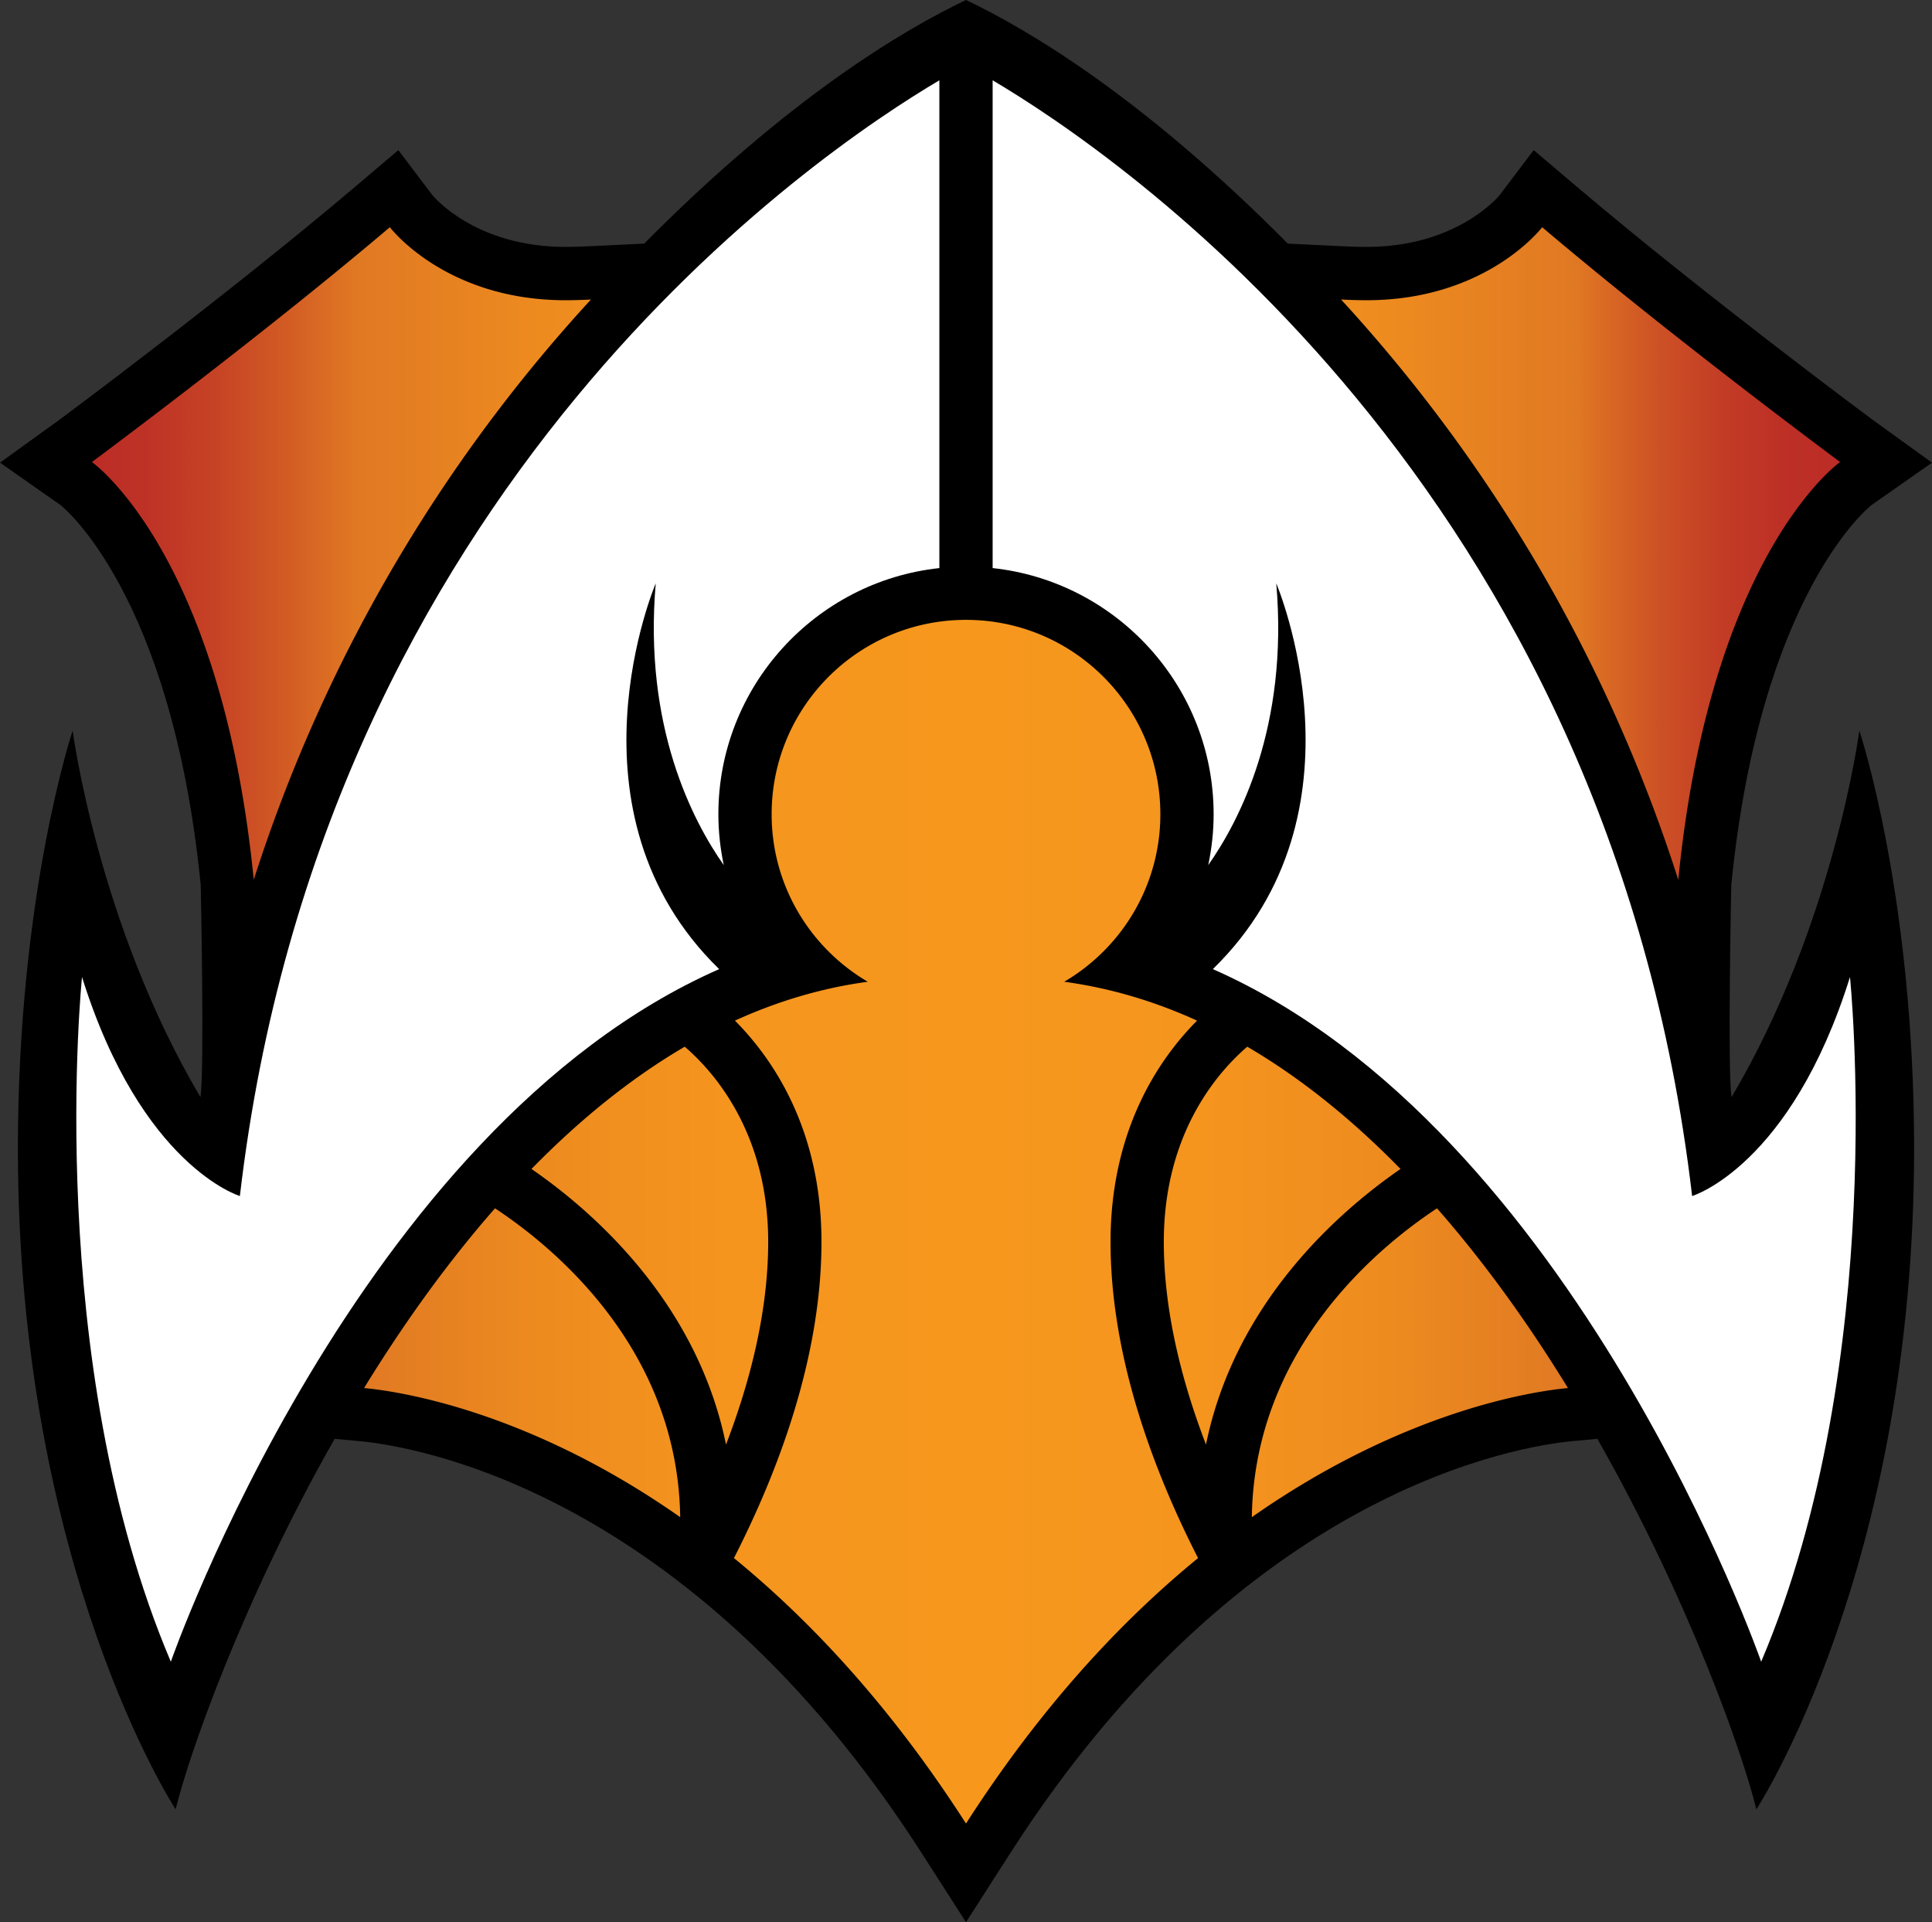
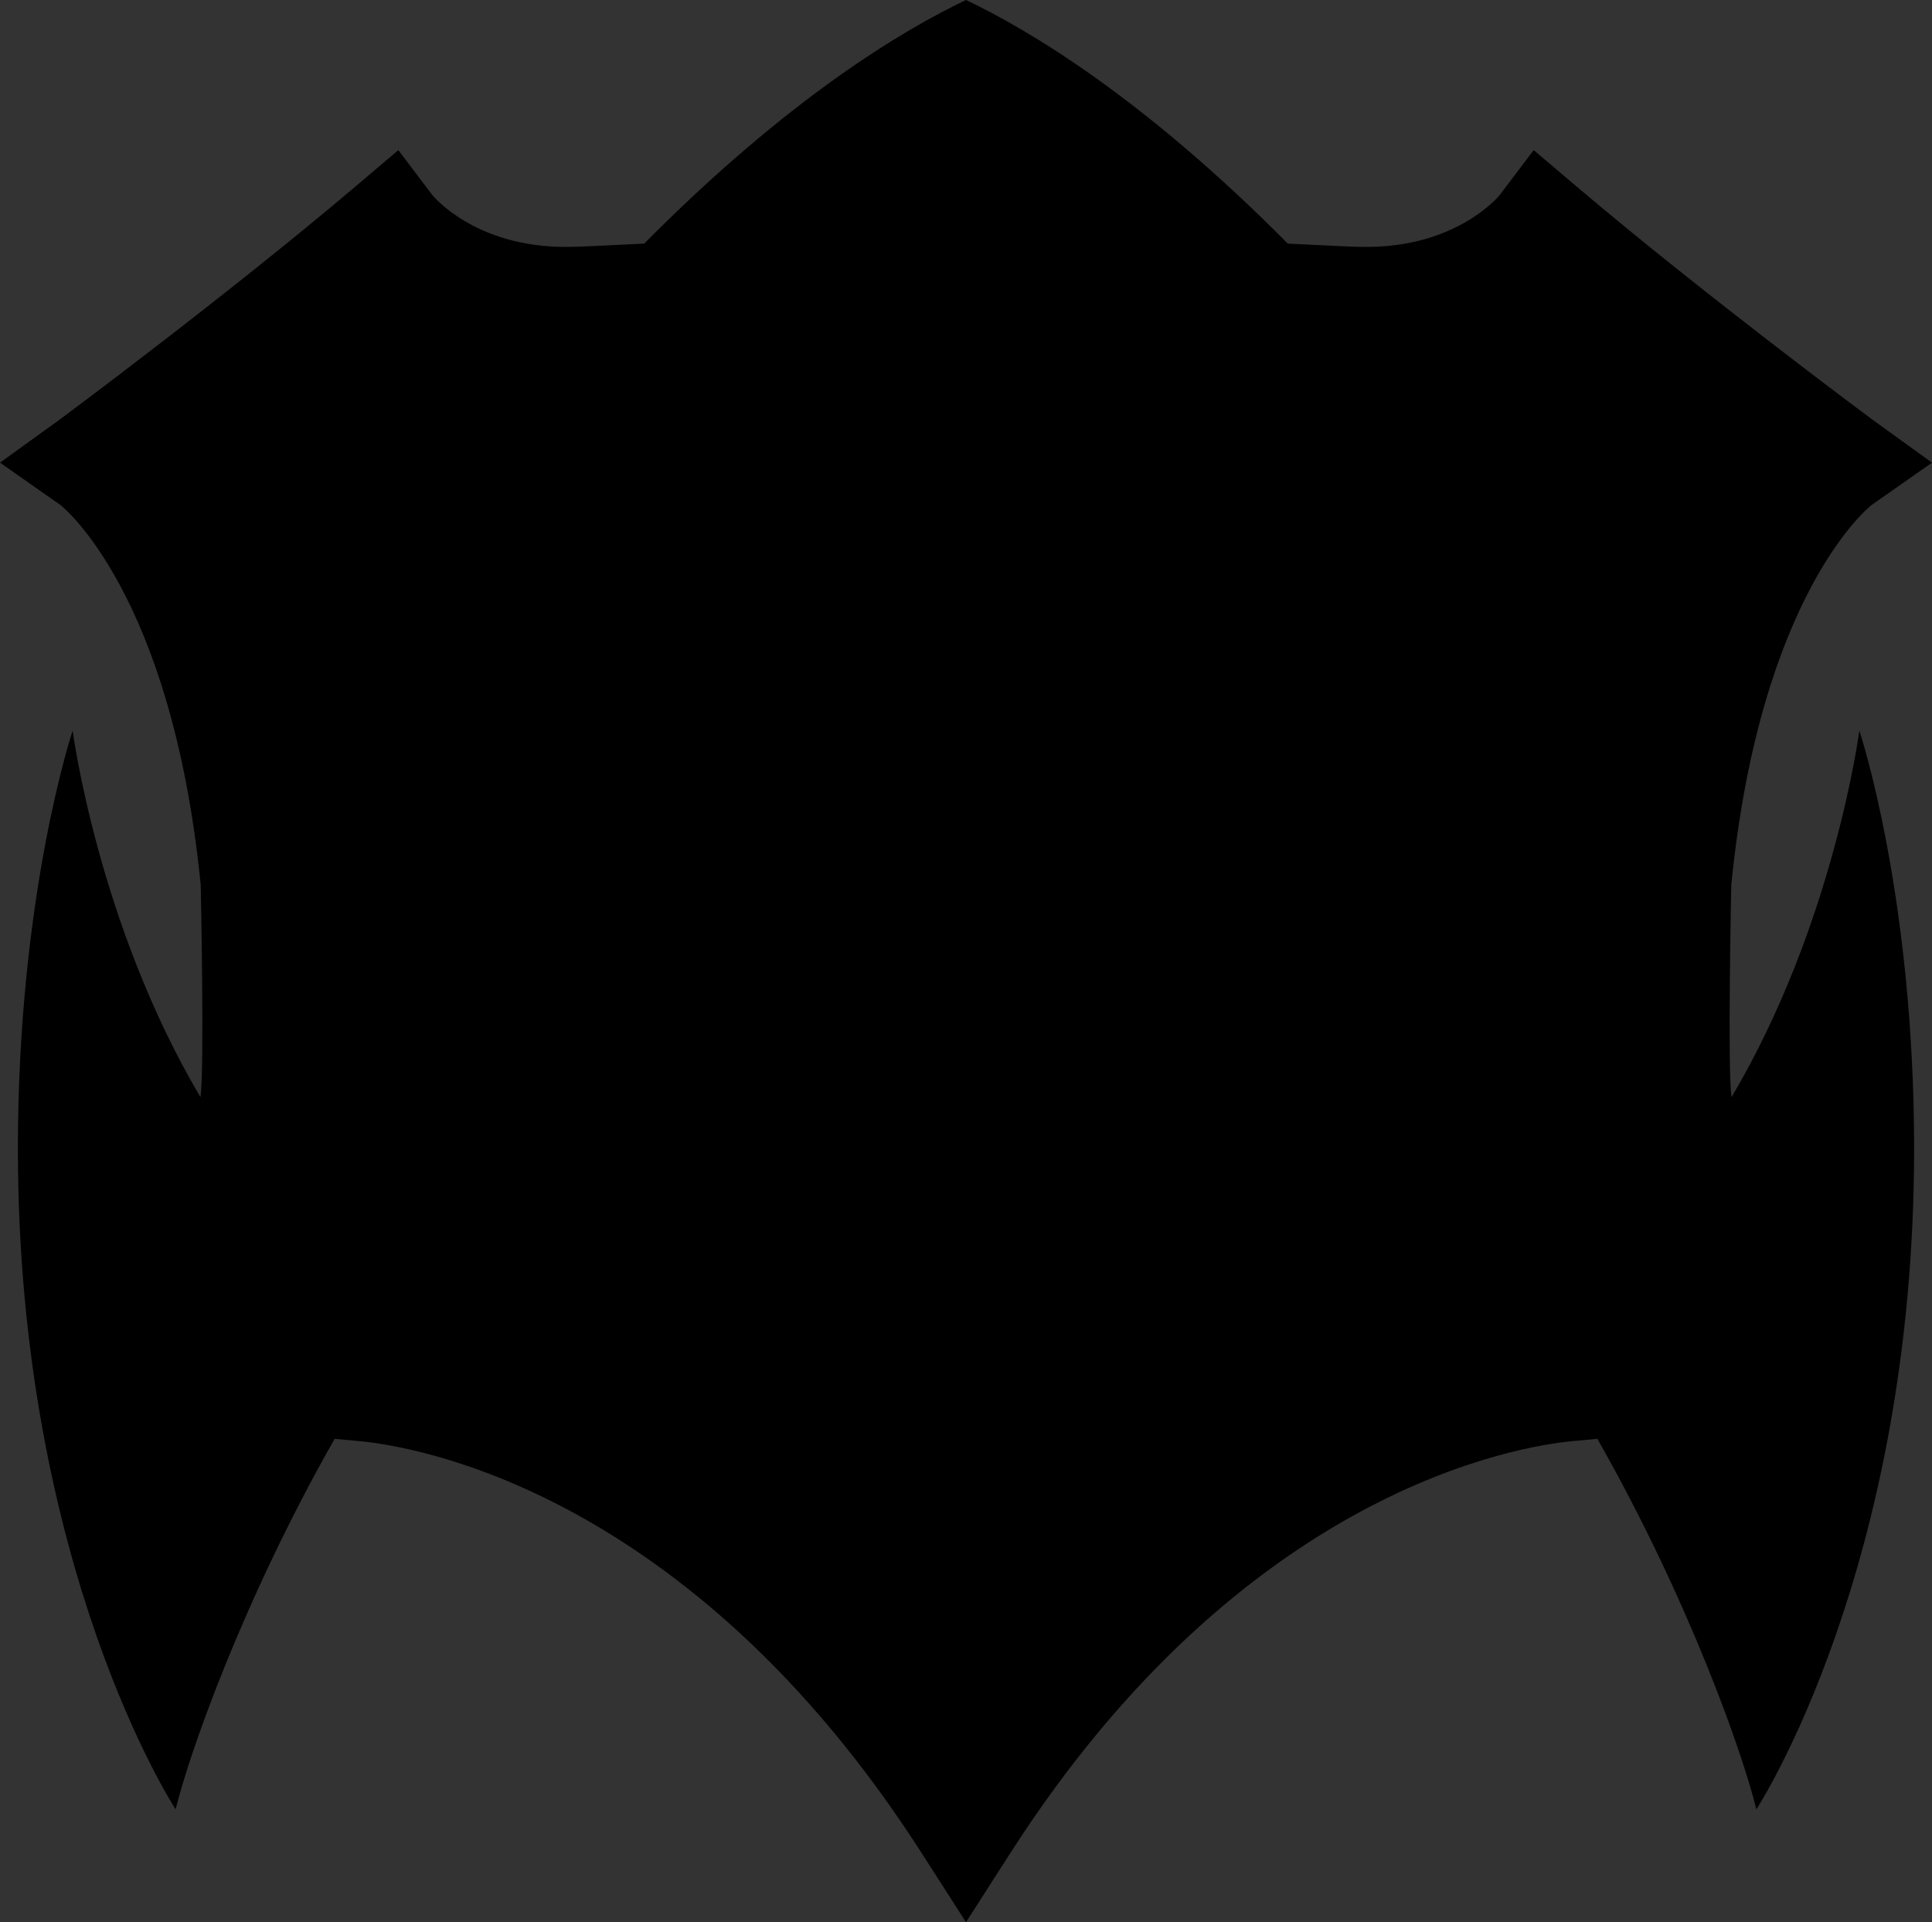
<svg xmlns="http://www.w3.org/2000/svg" xml:space="preserve" width="150" height="149.233" viewBox="0 0 150 149.233">
  <rect x="0" y="0" width="150" height="149.233" fill="#333333" stroke="none" />
  <g transform="translate(-2.662 -3.087)">
    <path d="m77.662 152.32 3.48-5.423c18.117-28.224 39.525-31.547 43.635-31.927l1.904-.176c7.119 12.517 11.314 24.514 12.344 28.763 0 0 12.248-18.657 12.248-51.288 0-19.763-4.252-32.459-4.252-32.459s-1.953 14.994-9.918 28.45c-.33-1.904-.025-16.463-.025-16.463 2.252-22.715 10.799-29.431 10.885-29.496l4.699-3.294-4.67-3.373c-.131-.096-13.033-9.673-22.92-18.063l-3.336-2.829-2.639 3.487c-.098.119-3.328 4.028-10.336 4.028-.602 0-1.193-.02-1.781-.049L102.646 22C91.441 10.69 82.546 5.409 77.662 3.087 72.777 5.409 63.883 10.691 52.678 22l-4.334.208c-.588.029-1.18.049-1.779.049-7.008 0-10.24-3.909-10.338-4.028l-2.639-3.487-3.334 2.829c-9.889 8.39-22.791 17.967-22.92 18.063l-4.672 3.373 4.699 3.294c.086.065 8.633 6.781 10.885 29.496 0 0 .305 14.559-.025 16.463-7.965-13.456-9.918-28.45-9.918-28.45S4.051 72.507 4.051 92.27c0 32.631 12.248 51.288 12.248 51.288 1.029-4.249 5.225-16.246 12.344-28.763l1.906.176c4.107.38 25.518 3.703 43.633 31.927z" />
    <linearGradient id="a" x1="9.797" x2="145.529" y1="82.695" y2="82.695" gradientUnits="userSpaceOnUse">
      <stop offset="0" style="stop-color:#bb2c26" />
      <stop offset=".03" style="stop-color:#be3226" />
      <stop offset=".07" style="stop-color:#c64225" />
      <stop offset=".114" style="stop-color:#d35d24" />
      <stop offset=".15" style="stop-color:#e07823" />
      <stop offset=".159" style="stop-color:#e17a23" />
      <stop offset=".258" style="stop-color:#ee8b1f" />
      <stop offset=".365" style="stop-color:#f5951e" />
      <stop offset=".5" style="stop-color:#f7981d" />
      <stop offset=".634" style="stop-color:#f5951e" />
      <stop offset=".742" style="stop-color:#ee8b1f" />
      <stop offset=".841" style="stop-color:#e17a23" />
      <stop offset=".85" style="stop-color:#e07823" />
      <stop offset=".86" style="stop-color:#db6e23" />
      <stop offset=".896" style="stop-color:#cd5125" />
      <stop offset=".931" style="stop-color:#c33d25" />
      <stop offset=".966" style="stop-color:#bd3026" />
      <stop offset="1" style="stop-color:#bb2c26" />
    </linearGradient>
-     <path fill="url(#a)" d="M48.543 26.342a121 121 0 0 0-26.18 45.049C19.846 46 9.797 38.958 9.797 38.958s13.021-9.652 23.133-18.231c0 0 4.289 5.669 13.635 5.669.665 0 1.324-.022 1.978-.054m-7.449 70.556c-3.914 4.46-7.309 9.3-10.166 13.954 2.502.231 12.609 1.654 24.545 10.024-.19-13.082-9.825-20.977-14.379-23.978m17.935 18.344c1.875-4.89 3.275-10.34 3.275-15.734 0-8.446-4.195-13.194-6.48-15.158-4.346 2.544-8.313 5.828-11.898 9.493 4.676 3.222 12.84 10.282 15.103 21.399m47.754-88.9a121.1 121.1 0 0 1 26.18 45.049c2.516-25.391 12.566-32.433 12.566-32.433s-13.023-9.652-23.133-18.231c0 0-4.291 5.669-13.635 5.669-.667 0-1.325-.022-1.978-.054m-6.929 94.535c11.934-8.37 22.041-9.793 24.543-10.024-2.855-4.654-6.25-9.494-10.166-13.954-4.555 3-14.188 10.895-14.377 23.978m11.544-27.034c-3.584-3.665-7.553-6.949-11.898-9.493-2.285 1.964-6.48 6.712-6.48 15.158 0 5.395 1.4 10.845 3.275 15.734 2.264-11.117 10.428-18.177 15.103-21.399m-22.513 5.665c0-8.755 3.801-14.251 6.717-17.182-3.25-1.481-6.689-2.525-10.313-3.018 4.459-2.622 7.463-7.458 7.463-13.005 0-8.335-6.756-15.091-15.09-15.091s-15.09 6.756-15.09 15.091c0 5.547 3.002 10.383 7.463 13.005-3.623.492-7.063 1.536-10.313 3.018 2.918 2.931 6.719 8.427 6.719 17.182 0 8.979-3.383 17.863-6.795 24.545 5.951 4.868 12.176 11.512 18.016 20.61 5.842-9.099 12.064-15.742 18.018-20.61-3.414-6.682-6.795-15.567-6.795-24.545" style="fill:url(#a)" />
-     <path fill="#fff" d="M75.594 9.323v37.869c-9.631 1.035-17.158 9.209-17.158 19.111 0 1.354.15 2.672.418 3.948-2.414-3.43-6.24-10.757-5.281-21.874 0 0-7.58 17.77 4.924 29.95-28.146 12.406-42.572 53.772-42.572 53.772C5.968 108.661 9.03 78.941 9.03 78.941c4.598 14.706 12.256 17.004 12.256 17.004 6.446-55.2 44.919-81.08 54.308-86.622m4.136 0v37.869c9.633 1.035 17.158 9.209 17.158 19.111 0 1.354-.15 2.672-.418 3.948 2.416-3.43 6.242-10.757 5.281-21.874 0 0 7.58 17.77-4.924 29.95 28.146 12.406 42.572 53.772 42.572 53.772 9.959-23.438 6.895-53.158 6.895-53.158-4.596 14.706-12.256 17.004-12.256 17.004-6.446-55.2-44.919-81.08-54.308-86.622" />
  </g>
</svg>